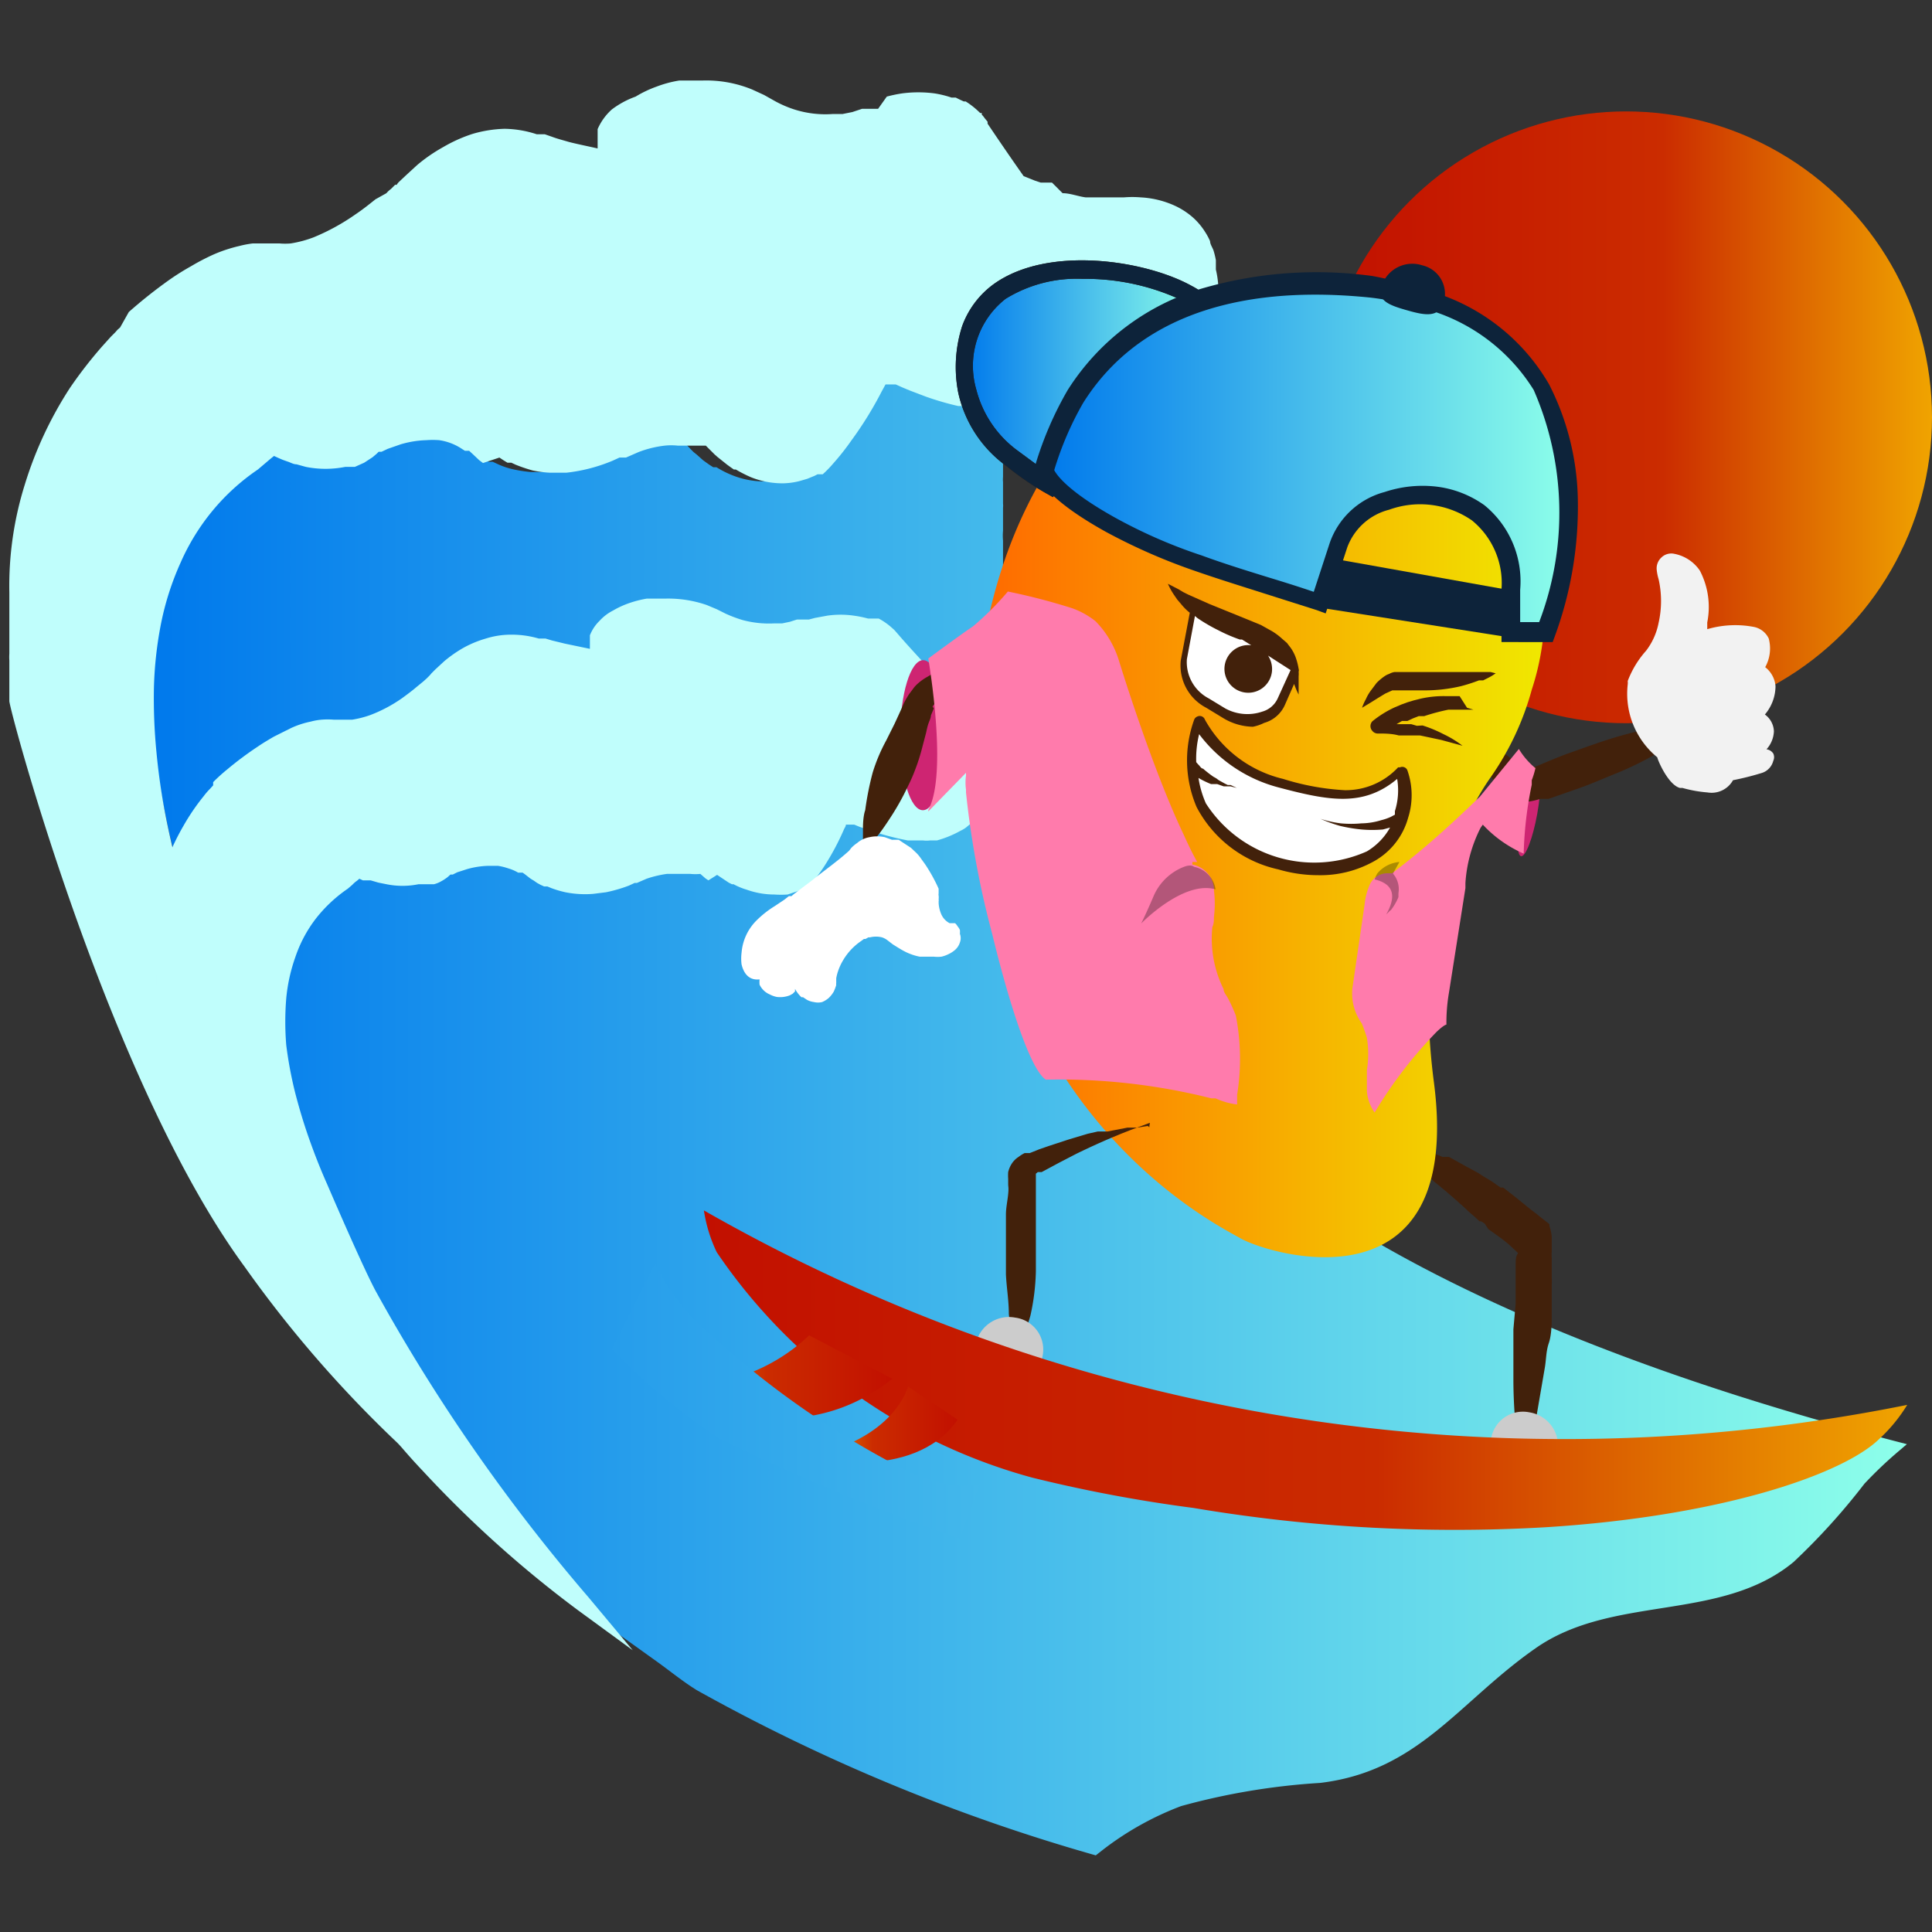
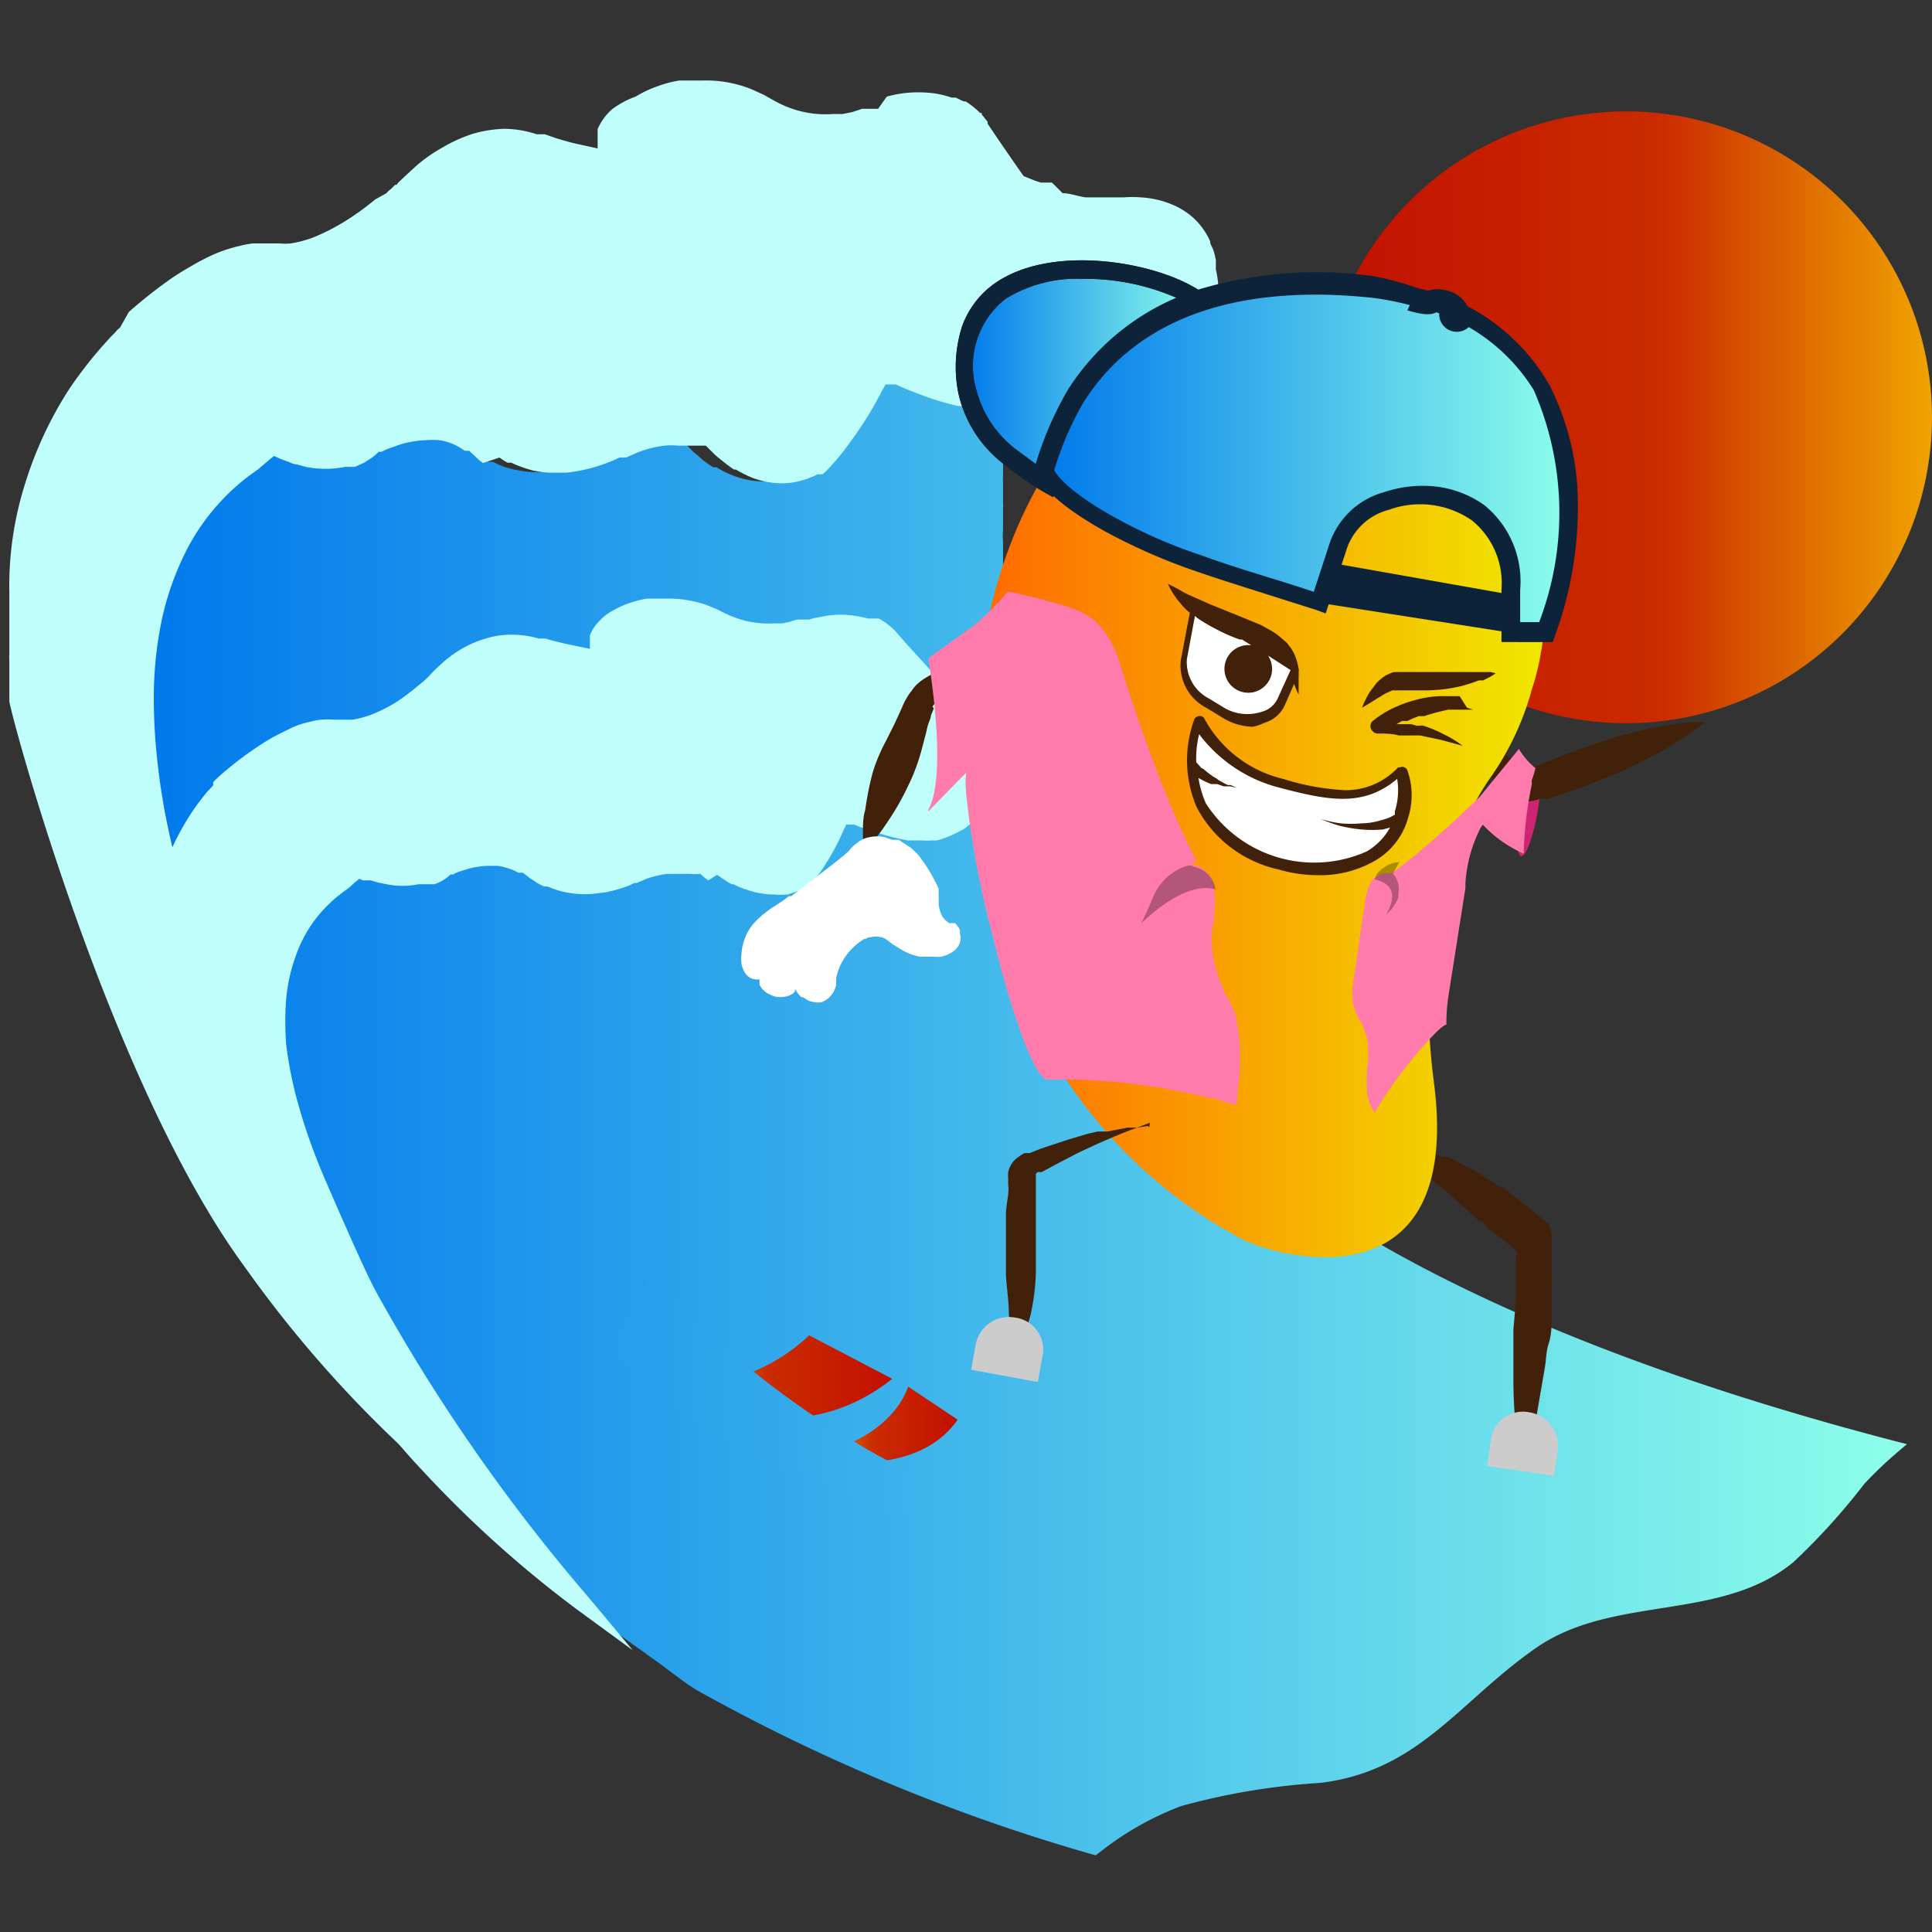
<svg xmlns="http://www.w3.org/2000/svg" xmlns:xlink="http://www.w3.org/1999/xlink" width="60" height="60" viewBox="0 0 60 60">
  <rect x="0" y="0" width="60" height="60" fill="#333333" stroke="none" />
  <defs>
    <style>.cls-1{fill:url(#linear-gradient);}.cls-2{fill:url(#linear-gradient-2);}.cls-3{fill:#c0fefc;}.cls-4{fill:#ce2572;}.cls-5{fill:#42210b;}.cls-6{fill:#f2f2f2;}.cls-7{fill:#ccc;}.cls-8{fill:url(#linear-gradient-3);}.cls-9{fill:url(#linear-gradient-4);}.cls-10{fill:#0d233a;}.cls-11{fill:url(#linear-gradient-5);}.cls-12{fill:#fff;}.cls-13{fill:#603813;}.cls-14{fill:#ff7bac;}.cls-15{opacity:0.3;}.cls-16{fill:url(#linear-gradient-6);}.cls-17{fill:url(#linear-gradient-7);}.cls-18{fill:url(#linear-gradient-8);}.cls-19{fill:url(#linear-gradient-9);}</style>
    <linearGradient id="linear-gradient" x1="41" y1="-1280.96" x2="60" y2="-1280.96" gradientTransform="matrix(1, 0, 0, -1, 0, -1268)" gradientUnits="userSpaceOnUse">
      <stop offset="0" stop-color="#c21000" />
      <stop offset="0.56" stop-color="#cb2c00" />
      <stop offset="1" stop-color="#f0a400" />
    </linearGradient>
    <linearGradient id="linear-gradient-2" x1="4.74" y1="-1302.72" x2="59.22" y2="-1302.72" gradientTransform="matrix(1, 0, 0, -1, 0, -1268)" gradientUnits="userSpaceOnUse">
      <stop offset="0" stop-color="#0079ec" />
      <stop offset="1" stop-color="#8dffea" />
    </linearGradient>
    <linearGradient id="linear-gradient-3" x1="30.27" y1="-1292.63" x2="47.93" y2="-1292.63" gradientTransform="matrix(1, 0, 0, -1, 0, -1268)" gradientUnits="userSpaceOnUse">
      <stop offset="0" stop-color="#ff6800" />
      <stop offset="1" stop-color="#f0e800" />
    </linearGradient>
    <linearGradient id="linear-gradient-4" x1="29.97" y1="-1279.72" x2="37.25" y2="-1279.72" xlink:href="#linear-gradient-2" />
    <linearGradient id="linear-gradient-5" x1="32.44" y1="-1282.25" x2="48.7" y2="-1282.25" xlink:href="#linear-gradient-2" />
    <linearGradient id="linear-gradient-6" x1="21.82" y1="-1310.54" x2="59.23" y2="-1310.54" xlink:href="#linear-gradient" />
    <linearGradient id="linear-gradient-7" x1="20.71" y1="-1310.74" x2="27.71" y2="-1310.74" gradientTransform="matrix(1, 0, 0, -1, 0, -1268)" gradientUnits="userSpaceOnUse">
      <stop offset="0" stop-color="#f0a400" />
      <stop offset="0.44" stop-color="#cb2c00" />
      <stop offset="1" stop-color="#c21000" />
    </linearGradient>
    <linearGradient id="linear-gradient-8" x1="25.03" y1="-1312.24" x2="29.74" y2="-1312.24" xlink:href="#linear-gradient-7" />
    <linearGradient id="linear-gradient-9" x1="19.04" y1="-1311.5" x2="30.43" y2="-1311.5" gradientTransform="matrix(1, 0, 0, -1, 0, -1268)" gradientUnits="userSpaceOnUse">
      <stop offset="0" stop-color="#269deb" />
      <stop offset="1" stop-color="#43b8eb" />
    </linearGradient>
  </defs>
  <g id="Hawaii_Spins" data-name="Hawaii Spins">
    <circle class="cls-1" cx="50.5" cy="12.96" r="9.5" />
    <path class="cls-2" d="M59.22,44.85l-.27.23a12.88,12.88,0,0,0-1.05,1,20.28,20.28,0,0,1-2.2,2.43c-2.26,1.87-5.6,1-8,2.67S44.07,55,41,55.37a21,21,0,0,0-4.32.72,9.43,9.43,0,0,0-2.42,1.35l-.23.18a57.68,57.68,0,0,1-12.39-5.13c-.42-.26-.8-.57-1.2-.86l-1.13-.81h0c-.25-.18-.52-.34-.76-.55-.56-.47-1.09-.94-1.6-1.4l-.13-.12-.12-.12-.13-.11-.49-.46-.24-.23-.12-.11-.23-.22-.07-.07c-.29-.28-.57-.55-.84-.83l-.15-.24-.26-.43-.93-1.49A65.71,65.71,0,0,1,6.8,31.5c-.3-.86-.94-3.29-1.17-4.17-.06-.2-.09-.32-.09-.32-.07-.26-.13-.52-.2-.79s-.16-.7-.22-1a17.92,17.92,0,0,1-.3-2c-.05-.5-.08-1-.08-1.49h0V21.1a11.88,11.88,0,0,1,.22-2,8.52,8.52,0,0,1,.57-1.86,6.57,6.57,0,0,1,2.37-2.9h0v0l.2-.17L8.33,14l.1-.08.13.06L8.7,14l.14.05.28.1.29.07a2.79,2.79,0,0,0,1.22,0l.08,0h.07l.15,0,.29-.13.27-.17.12-.11.06-.06h0l0,0,.09-.05.19-.08.39-.15a3.1,3.1,0,0,1,.8-.12,1.76,1.76,0,0,1,.4,0,2.36,2.36,0,0,1,.38.1,2.31,2.31,0,0,1,.35.18l.08.05,0,0,0,0,.08.07.07.07.2.18.11.09.12.09.12.09.12.07.06,0,.07,0,.13.06a2.37,2.37,0,0,0,.53.18,4.51,4.51,0,0,0,.53.08h.51l.5-.07a5,5,0,0,0,.93-.3l.23-.1.05,0,0,0,.09-.05.39-.17a3.39,3.39,0,0,1,.82-.2,1.79,1.79,0,0,1,.4,0h.15l.07,0,.27,0a2.42,2.42,0,0,0,.38,0l0,0,.17.18.09.09.1.08.19.17.11.08.1.07.11.07.05,0,.05,0a3,3,0,0,0,.47.24,2.64,2.64,0,0,0,1,.2,2.26,2.26,0,0,0,.51-.08l.24-.07.23-.09.09,0h.05l0,0h.05l0,0,0,0,0,0,0,0,0,0,0,0,.05,0,.33-.34c.2-.22.38-.46.56-.7A13.35,13.35,0,0,0,27.26,12l.11-.22h.32l.21.09.24.1.49.18a7,7,0,0,0,1,.29l.13,0,.14,0,.14,0h.17a1.47,1.47,0,0,0,.29-.05,2,2,0,0,0,.26-.06l.1,0,.29-.1v1.39s0,.07,0,.11V14c0,.1,0,.2,0,.31s0,.26,0,.39v.11a.86.86,0,0,0,0,.16c0,.13,0,.27,0,.4v.27a.62.62,0,0,1,0,.13c0,.07,0,.14,0,.21v.17c0,.05,0,.11,0,.16l0,.17a1.71,1.71,0,0,0,0,.31l0,.2v.16h0l0,.15v0l0,.16c0,.05,0,.1,0,.14v.06l0,.14a1,1,0,0,1,0,.17l0,.17a.78.78,0,0,0,0,.16c0,.12,0,.23.05.35s0,.12,0,.17l0,.17,0,.18c0,.12,0,.23.05.34l0,.16,0,.19,0,.12c0,.14,0,.28.07.42l0,.16,0,.15v0L32,21l0,.13,0,.14v0l0,.14c0,.08,0,.16,0,.24v0l0,.15a.83.83,0,0,0,0,.15l0,.16.15.68,0,.13.09.37c.05.19.09.37.14.56s.11.41.17.61a40.21,40.21,0,0,0,4,9.12C37.46,34.72,42,40.43,59.22,44.85Z" />
    <path class="cls-3" d="M37.84,9l0,.15,0,.15s0,0,0,0v0l0,.07,0,.08,0,.07a1.58,1.58,0,0,1-.38.48,2.16,2.16,0,0,1-.51.29,2.12,2.12,0,0,1-.55.14,3.39,3.39,0,0,1-.55,0l-.28,0-.28,0H35l-.11,0-.23,0h-.46a2.9,2.9,0,0,0-.41.06.84.84,0,0,0-.31.12l0,0,0,0,0,0h0v0l0,0a.75.75,0,0,1-.07.12,4.13,4.13,0,0,1-.31.42c-.12.13-.24.26-.37.38a4.12,4.12,0,0,1-.4.33l-.11.08-.1.07-.23.13a4.06,4.06,0,0,1-1,.4l-.26.07-.29,0h-.17l-.14,0-.13,0-.14,0a8.94,8.94,0,0,1-1-.29l-.5-.19-.24-.1-.2-.09h-.32l-.12.22a11.3,11.3,0,0,1-.94,1.52,7.59,7.59,0,0,1-.56.71,3.51,3.51,0,0,1-.33.34l-.05,0,0,0,0,0,0,0,0,0,0,0,0,0,0,0h-.11l-.1.05-.22.09-.24.07a2.24,2.24,0,0,1-.51.07,2.63,2.63,0,0,1-1-.19,4.16,4.16,0,0,1-.47-.24l0,0-.06,0-.1-.07-.11-.08-.1-.08-.2-.16-.09-.08-.09-.09-.18-.18,0,0-.39,0-.26,0-.08,0h-.14a1.88,1.88,0,0,0-.41,0,3.31,3.31,0,0,0-.81.2l-.39.17-.09,0-.05,0-.06,0-.22.1a5.16,5.16,0,0,1-1.43.37h-.52a3.35,3.35,0,0,1-.53-.07,4.72,4.72,0,0,1-.53-.18l-.13-.06-.06,0-.06,0-.13-.08-.12-.08L15,14.38l-.12-.09-.19-.18L14.57,14,14.49,14l0,0-.05,0-.08-.05a1.72,1.72,0,0,0-.72-.28,2.69,2.69,0,0,0-.4,0,3.11,3.11,0,0,0-.8.13l-.4.14-.19.09-.09,0,0,0h0l-.06.06-.13.11-.26.17-.29.13-.15,0-.08,0-.07,0a3.13,3.13,0,0,1-1.22,0l-.29-.08c-.1,0-.19-.06-.29-.09l-.14-.05-.14-.06-.13-.06-.1.08-.2.17-.2.17h0a6.74,6.74,0,0,0-1.4,1.27,6.86,6.86,0,0,0-1,1.62A8.78,8.78,0,0,0,5,19.37a11.88,11.88,0,0,0-.22,2,17.14,17.14,0,0,0,.08,2,20.43,20.43,0,0,0,.29,2c.12.61.27,1.23.43,1.84.25.91.89,3.42,1.26,4.49a66.26,66.26,0,0,0,6.46,12.94l1.39,2.24-1.93-1.68a37,37,0,0,1-5.17-5.87C3.43,33.66.37,22.34.29,21.78l0-.43,0-.21,0-.21,0-.42a1.49,1.49,0,0,1,0-.21l0-.21,0-.42c0-.14,0-.28,0-.42l0-.42v-.21c0-.08,0-.15,0-.22a10.53,10.53,0,0,1,.48-3.35,11.92,11.92,0,0,1,1.4-3,13.58,13.58,0,0,1,1-1.29l.27-.3.14-.14.07-.08.08-.07L4,9.69a14.93,14.93,0,0,1,1.26-1,7.57,7.57,0,0,1,.67-.42,6.85,6.85,0,0,1,.71-.37,4.56,4.56,0,0,1,.79-.26,3.1,3.1,0,0,1,.42-.08h.46l.11,0h.26a2,2,0,0,0,.35,0,3.55,3.55,0,0,0,.71-.19,6.69,6.69,0,0,0,1.31-.72c.21-.14.41-.3.61-.46L12,6a.86.86,0,0,1,.14-.13l.13-.13,0,0,.05,0a.39.39,0,0,1,.08-.1l.18-.17.37-.34a5.07,5.07,0,0,1,.81-.56,4.62,4.62,0,0,1,.91-.41,3.87,3.87,0,0,1,1-.16,3.32,3.32,0,0,1,1,.17l.12,0,.13,0,.23.08c.16.06.32.1.49.15s.61.14.92.21l0-.24V4.27h0v0l0,0V4.1l0-.09a1.76,1.76,0,0,1,.44-.61A2.77,2.77,0,0,1,19.74,3a3.51,3.51,0,0,1,.65-.31,3.55,3.55,0,0,1,.71-.19l.09,0h.09l.09,0h.47a3.76,3.76,0,0,1,1.52.28l.37.17.32.18a3.42,3.42,0,0,0,.59.26,3.18,3.18,0,0,0,1.23.15l.3,0,.3-.06.3-.1.14,0,.06,0,0,0h.06l.06,0,.06,0,.12,0L27.54,3a4.1,4.1,0,0,1,.48-.1,3.87,3.87,0,0,1,1,0,3.16,3.16,0,0,1,.53.13l.06,0h.07l.12.06.13.06,0,0,0,0,.06,0a2.54,2.54,0,0,1,.45.36l.05,0,0,.05a.87.87,0,0,1,.09.11l.09.11,0,.06,0,0c.37.55.74,1.09,1.12,1.63h0l.35.14.18.06.09,0,.09,0,.17,0L33,6c.24,0,.48.1.72.13l.36,0h.44l.13,0,.25,0a3.13,3.13,0,0,1,.53,0,2.91,2.91,0,0,1,1.08.27,2.34,2.34,0,0,1,.51.33,2.09,2.09,0,0,1,.41.48,1.91,1.91,0,0,1,.15.28c0,.1.08.2.11.3a2.46,2.46,0,0,1,.07.29c0,.1,0,.2,0,.29A3,3,0,0,1,37.84,9Z" />
    <path class="cls-3" d="M34.44,23.37v.22a0,0,0,0,1,0,0v0l0,.05a.43.43,0,0,1,0,.05l0,.06a.83.83,0,0,1-.26.35,1.11,1.11,0,0,1-.38.22,2.23,2.23,0,0,1-.43.1,3.4,3.4,0,0,1-.45,0h-.22l-.23,0h-.19l-.19,0h-.36l-.33,0a.85.85,0,0,0-.24.09l0,0h0l0,0h0l0,0,0,.08a3.62,3.62,0,0,1-.22.32c-.08.09-.16.19-.25.28l-.29.24-.08,0L30,25.7a1,1,0,0,1-.17.1,3.3,3.3,0,0,1-.73.3l-.21,0a.85.85,0,0,1-.23,0h-.36l-.11,0a8.29,8.29,0,0,1-.86-.21l-.42-.14-.21-.07-.17-.07h-.26c0,.06-.05.11-.07.17a8,8,0,0,1-.6,1.12,4.82,4.82,0,0,1-.38.51,2.73,2.73,0,0,1-.23.25l0,0,0,0h0l0,0,0,0h0l0,0h-.1l-.07,0-.18.06-.18.06a2.87,2.87,0,0,1-.41,0,2.55,2.55,0,0,1-.86-.15,2.09,2.09,0,0,1-.41-.17l-.05,0,0,0-.1-.05-.09-.06-.09-.06-.18-.12L22,27.34l-.09-.06-.16-.14,0,0a1.62,1.62,0,0,1-.31,0l-.22,0h-.51a3.4,3.4,0,0,0-.63.15l-.3.13-.07,0,0,0,0,0-.17.08a4.56,4.56,0,0,1-.72.21l-.4.05a3.13,3.13,0,0,1-.86-.05,3.19,3.19,0,0,1-.44-.13l-.12-.05-.05,0-.05,0-.11-.05-.11-.06-.1-.07-.1-.06-.18-.14-.07-.05-.07,0,0,0,0,0-.07,0a1.3,1.3,0,0,0-.3-.13,1.87,1.87,0,0,0-.32-.08l-.33,0a2.67,2.67,0,0,0-.63.1l-.31.1-.14.07-.07,0,0,0h0l0,0-.09.08a1.37,1.37,0,0,1-.2.13.85.85,0,0,1-.22.09l-.12,0H13a2.49,2.49,0,0,1-1,0l-.25-.05-.24-.07-.12,0-.12,0-.11-.05-.07.06a.93.93,0,0,0-.15.13l-.14.12h0a4.42,4.42,0,0,0-1,.94,4.12,4.12,0,0,0-.63,1.19A5.29,5.29,0,0,0,8.89,31a8.88,8.88,0,0,0,0,1.46,12.61,12.61,0,0,0,.28,1.49c.13.5.28,1,.46,1.5s.34.9.54,1.35c0,0,1.08,2.52,1.5,3.3a56.3,56.3,0,0,0,6.61,9.51l1.37,1.64L17.94,50a35.18,35.18,0,0,1-4.81-4.32c-4-4.2-7.64-12.51-7.76-12.93l-.09-.31,0-.15,0-.15-.08-.31a1.24,1.24,0,0,0,0-.16l0-.15L5,31.22a2.82,2.82,0,0,1-.07-.31l-.07-.3v-.08l0-.08,0-.16a6.78,6.78,0,0,1,0-2.46,7.33,7.33,0,0,1,.83-2.17,6.76,6.76,0,0,1,.64-.94,2,2,0,0,1,.19-.22l.1-.11,0-.05,0-.05a5.22,5.22,0,0,1,.43-.39A10.55,10.55,0,0,1,8,23.19c.16-.11.33-.21.5-.31l.54-.27a2.72,2.72,0,0,1,.61-.2,1.86,1.86,0,0,1,.34-.06,2.28,2.28,0,0,1,.37,0h.3l.28,0a3.16,3.16,0,0,0,.55-.14,4.48,4.48,0,0,0,1-.53c.15-.11.3-.22.44-.34l.22-.18.1-.09.09-.09,0,0,0,0,.06-.07.13-.13.26-.24a4,4,0,0,1,.6-.42,3.33,3.33,0,0,1,.7-.29,2.61,2.61,0,0,1,.79-.12,3,3,0,0,1,.85.12l.11,0,.1,0,.2.06.41.1.77.16V19.9h0v-.1h0l0-.07a1.27,1.27,0,0,1,.3-.45,1.46,1.46,0,0,1,.42-.32,2.84,2.84,0,0,1,.5-.23,3.41,3.41,0,0,1,.55-.14h.59a3.67,3.67,0,0,1,1.27.2l.31.13.28.14a4.29,4.29,0,0,0,.5.19,3.14,3.14,0,0,0,1,.11l.25,0,.24-.05.22-.07.11,0,.05,0h.07l.05,0,0,0,.09,0,.19-.05.38-.07a2.89,2.89,0,0,1,.83,0,3.43,3.43,0,0,1,.44.09l0,0h.05l.11,0,.11,0h0l.06,0a2.09,2.09,0,0,1,.39.27l0,0,0,0,.09.08.08.09s0,0,0,0l0,0c.35.41.72.8,1.08,1.2h0l.3.11.15,0,.08,0,.07,0,.15,0,.15,0q.3.06.6.09l.29,0h.46l.21,0h.42a2.78,2.78,0,0,1,.9.19,2.46,2.46,0,0,1,.45.25,1.88,1.88,0,0,1,.39.35,1.94,1.94,0,0,1,.27.43l.09.21.06.22A2.14,2.14,0,0,1,34.44,23.37Z" />
    <ellipse class="cls-4" cx="47.48" cy="25.24" rx="1.38" ry="0.26" transform="translate(14.22 67.48) rotate(-79.78)" />
-     <ellipse class="cls-4" cx="28.67" cy="22.84" rx="2.33" ry="0.71" transform="translate(5.76 51.45) rotate(-89.87)" />
    <path class="cls-5" d="M45.53,22.68a4.89,4.89,0,0,1,.51.26c.16.09.31.19.47.3s.3.22.44.34l.11.09.1.1.1.09.09.07,0,0a0,0,0,0,0,0,0l0,0,0,0,.07,0,.11-.05.12-.06.13-.05c.33-.14.66-.28,1-.4s.67-.24,1-.35.68-.21,1-.29.71-.16,1.07-.22l.54-.08a5.27,5.27,0,0,1,.56,0,5.3,5.3,0,0,1-.45.34l-.46.3c-.31.19-.63.36-.95.53s-.65.32-1,.46-.66.28-1,.4-.68.24-1,.35l-.13,0-.13,0a2,2,0,0,1-.33.08,1.06,1.06,0,0,1-.25,0,.8.8,0,0,1-.51-.21.71.71,0,0,1-.15-.15,1.47,1.47,0,0,1-.1-.13l-.07-.11-.14-.22-.29-.45-.29-.46Z" />
-     <path class="cls-6" d="M55.09,22.71a.67.67,0,0,0-.28-.52,1.37,1.37,0,0,0,.33-.88.83.83,0,0,0-.32-.59,1.2,1.2,0,0,0,.11-.89.65.65,0,0,0-.46-.36,3.09,3.09,0,0,0-1.45.07l0-.21a2.44,2.44,0,0,0-.23-1.61A1.24,1.24,0,0,0,52,17.2a.44.44,0,0,0-.4.11.46.46,0,0,0-.15.38,1.59,1.59,0,0,0,.06.3,3.08,3.08,0,0,1,0,1.35,2.07,2.07,0,0,1-.39.87,3,3,0,0,0-.57.94.49.49,0,0,1,0,.11,2.55,2.55,0,0,0,.92,2.26c0,.06.33.85.7.95l.08,0a4,4,0,0,0,.78.14.76.76,0,0,0,.79-.38,8.65,8.65,0,0,0,.91-.23.53.53,0,0,0,.34-.37.27.27,0,0,0,0-.23.3.3,0,0,0-.21-.13A.88.88,0,0,0,55.09,22.71Z" />
    <path class="cls-5" d="M43.43,35.53c.27.07.53.16.79.25l.2.07.09,0,.1,0,.19.08.1,0,.1,0,.18.1.18.1.18.1.19.1.18.1.17.11c.12.07.24.14.35.22l.17.12.08,0,.08.06.32.25c.21.17.41.34.64.51l.16.13.18.14,0,0,0,0a.17.17,0,0,1,.06.06s0,0,0,0l0,0v0l0,0v0l0,0v0h0v0l0,.05a1.3,1.3,0,0,1,.07.33c0,.1,0,.18,0,.25l0,.21a1.48,1.48,0,0,0,0,.21v.2c0,.14,0,.28,0,.41a1.48,1.48,0,0,1,0,.21v.2l0,.41c0,.13,0,.27,0,.4s0,.54-.09.8-.08.53-.13.8l-.27,1.57-.14.79-.07.4,0,.11s0,.06,0,.1a1.77,1.77,0,0,1,0,.2h0s0,.05-.07,0h0s0,0,0,0a1.59,1.59,0,0,0-.07-.2l-.06-.2c0-.13-.06-.27-.1-.41s-.1-.54-.14-.81A15.24,15.24,0,0,1,47,42.9c0-.27,0-.54,0-.81s0-.54,0-.81l.07-.79,0-.4c0-.13,0-.26,0-.39s0-.26,0-.39,0-.28.05-.35,0-.05,0-.07h0s0,0,0,0l0,0h0l0,0v0h0v0l-.13-.12-.14-.13c-.2-.17-.42-.32-.63-.47L46.11,38,46,37.93l-.05,0,0,0-.14-.13-.15-.13-.08-.07-.07-.07-.29-.26-.3-.26-.3-.25a.93.93,0,0,1-.15-.13l-.16-.13-.15-.13-.07-.07L44,36.17l-.63-.53h0a.06.06,0,0,1,0-.08S43.41,35.52,43.43,35.53Z" />
    <path class="cls-7" d="M48.26,45.83l-2.08-.3h0l.12-.79a1,1,0,0,1,1.19-.88h0a1.06,1.06,0,0,1,.89,1.19l-.12.78Z" />
    <path class="cls-8" d="M46.3,24.13a8.73,8.73,0,0,0,1.27-2.71,8,8,0,0,0-2.41-8.59C40.05,8.41,35.93,11,35.93,11s-6.17,3.47-5.62,13.52,7.3,13.42,8.22,13.94,6.94,2.32,6-4.86C43.85,28.39,45.47,25.31,46.3,24.13Z" />
    <path class="cls-9" d="M37.25,9.36l0,0a7.15,7.15,0,0,0-3.83,3,9.61,9.61,0,0,0-1,2.24.82.82,0,0,0,.24.41l0,.06a8.78,8.78,0,0,1-1.2-.82A3.67,3.67,0,0,1,30,12.15c-.75-4.57,4.76-4.18,6.85-3C37,9.2,37.13,9.28,37.25,9.36Z" />
    <path class="cls-5" d="M32.7,15.44l-.21-.12a8.78,8.78,0,0,1-1.24-.85,3.82,3.82,0,0,1-1.49-2.27,4.15,4.15,0,0,1,.12-2.07,2.78,2.78,0,0,1,1-1.32c1.7-1.2,4.71-.72,6.13.07a2.59,2.59,0,0,1,.39.25l.24.18-.27.33-.08,0a6.79,6.79,0,0,0-3.67,2.84,9.92,9.92,0,0,0-.9,2.09.89.89,0,0,0,.16.22l.16.19Zm.92-6.78a4.2,4.2,0,0,0-2.39.62,2.64,2.64,0,0,0-.91,2.82A3.39,3.39,0,0,0,31.61,14l.57.42a10.12,10.12,0,0,1,1-2.24h0a7.3,7.3,0,0,1,3.47-2.88A7.06,7.06,0,0,0,33.62,8.66Z" />
    <path class="cls-10" d="M32.7,15.44l-.21-.12a8.78,8.78,0,0,1-1.24-.85,3.82,3.82,0,0,1-1.49-2.27,4.15,4.15,0,0,1,.12-2.07,2.78,2.78,0,0,1,1-1.32c1.7-1.2,4.71-.72,6.13.07a2.59,2.59,0,0,1,.39.25l.24.18-.27.33-.08,0a6.79,6.79,0,0,0-3.67,2.84,9.92,9.92,0,0,0-.9,2.09.89.89,0,0,0,.16.22l.16.19Zm.92-6.78a4.2,4.2,0,0,0-2.39.62,2.64,2.64,0,0,0-.91,2.82A3.39,3.39,0,0,0,31.61,14l.57.42a10.12,10.12,0,0,1,1-2.24h0a7.3,7.3,0,0,1,3.47-2.88A7.06,7.06,0,0,0,33.62,8.66Z" />
    <path class="cls-11" d="M48,19.65H46.92V18.32a2.81,2.81,0,0,0-1-2.4c-1.44-1.07-3.9-.49-4.32,1L41,18.74c-1.25-.42-2.52-.78-3.76-1.22a17.11,17.11,0,0,1-2.74-1.2c-2-1.12-2-1.72-2-1.72a9.43,9.43,0,0,1,1-2.24c2-3.15,5.75-3.81,9.18-3.41a9.19,9.19,0,0,1,1.37.26A6.14,6.14,0,0,1,47.88,12,9.87,9.87,0,0,1,48,19.65Z" />
    <path class="cls-10" d="M46.63,19.94V18.31a2.51,2.51,0,0,0-.92-2.15,2.83,2.83,0,0,0-2.57-.33A1.88,1.88,0,0,0,41.84,17v0l-.67,2.05-.27-.1-1.67-.53c-.69-.22-1.4-.44-2.09-.68a18.27,18.27,0,0,1-2.79-1.22c-2-1.11-2.18-1.78-2.19-2v-.1a10.73,10.73,0,0,1,1-2.31h0a7.45,7.45,0,0,1,4.2-3.16,12.77,12.77,0,0,1,5.25-.38A8.47,8.47,0,0,1,44,8.94a6.29,6.29,0,0,1,4.11,3A8.18,8.18,0,0,1,49,15.45a11.67,11.67,0,0,1-.71,4.3l-.07.19Zm.58-1.62v1h.59a9.52,9.52,0,0,0-.17-7.21A5.77,5.77,0,0,0,43.87,9.5a8.45,8.45,0,0,0-1.33-.26C40.16,9,35.85,9,33.64,12.51a9.92,9.92,0,0,0-.9,2.09c.07.14.41.65,1.88,1.47a15.78,15.78,0,0,0,2.7,1.18c.68.25,1.39.47,2.07.68.46.14.94.29,1.41.45l.49-1.5A2.48,2.48,0,0,1,43,15.28a3.72,3.72,0,0,1,1.59-.17,3.22,3.22,0,0,1,1.51.58A3.05,3.05,0,0,1,47.21,18.32Z" />
    <polygon class="cls-10" points="46.91 19.65 40.96 18.72 41.39 17.49 46.99 18.48 46.91 19.65" />
-     <path class="cls-10" d="M46.92,19.8h0l-6-.94a.12.12,0,0,1-.1-.06.15.15,0,0,1,0-.13l.43-1.22a.14.14,0,0,1,.16-.1l5.6,1a.13.13,0,0,1,.12.15l-.07,1.17a.15.15,0,0,1-.15.14Zm-5.77-1.19,5.63.88.06-.89-5.36-.94Z" />
-     <path class="cls-10" d="M44.84,9.39c-.16.49-.6.4-1.13.25s-1-.3-.79-.79a1,1,0,0,1,1.25-.61.91.91,0,0,1,.68,1.1A.43.43,0,0,1,44.84,9.39Z" />
+     <path class="cls-10" d="M44.84,9.39c-.16.49-.6.4-1.13.25a1,1,0,0,1,1.25-.61.91.91,0,0,1,.68,1.1A.43.43,0,0,1,44.84,9.39Z" />
    <path class="cls-12" d="M37.47,21.82l.51.31a1.24,1.24,0,0,0,1.81-.28l.45-1-3.19-2.08-.32,1.7A1.41,1.41,0,0,0,37.47,21.82Z" />
    <path class="cls-12" d="M37.26,22.45c0,.08-1.29,3.27,2.48,4.36,1.76.51,3.45-.12,3.81-1.48a2.12,2.12,0,0,0,0-1.34c-1.06,1-2.09.86-3.74.41A3.89,3.89,0,0,1,37.26,22.45Z" />
    <path class="cls-5" d="M43.71,23.93a.17.17,0,0,0-.23-.1l-.06,0a2.22,2.22,0,0,1-1.66.71,7.75,7.75,0,0,1-1.91-.35,3.78,3.78,0,0,1-2.43-1.84.17.17,0,0,0-.23-.1.18.18,0,0,0-.1.09,3.7,3.7,0,0,0,.07,2.72A3.78,3.78,0,0,0,39.7,27a4.39,4.39,0,0,0,1.25.18,3.4,3.4,0,0,0,1.68-.41,2.22,2.22,0,0,0,1.1-1.37A2.32,2.32,0,0,0,43.71,23.93Zm-1.26,2.51a4,4,0,0,1-5-1.49,3.11,3.11,0,0,1-.23-.79l0,0a2.81,2.81,0,0,0,.39.19l.09,0,.1,0,.2.07.1,0,.11,0,.2.05-.19-.09-.09,0-.1-.05-.18-.1-.08-.06-.09-.05a3.92,3.92,0,0,1-.32-.25c-.06,0-.1-.09-.15-.13l-.06-.07a3.18,3.18,0,0,1,.09-.87,4.51,4.51,0,0,0,2.45,1.65c1.58.42,2.65.62,3.7-.26a2.14,2.14,0,0,1-.07,1l0,.11,0,0-.13.07a1.66,1.66,0,0,1-.29.1,2.17,2.17,0,0,1-.62.1,3.43,3.43,0,0,1-.64,0,3.38,3.38,0,0,1-.63-.14,4.44,4.44,0,0,0,.61.22,5,5,0,0,0,.66.11,3.76,3.76,0,0,0,.67,0l.22-.06A2,2,0,0,1,42.45,26.44Z" />
    <path class="cls-5" d="M39.26,22.45a1,1,0,0,0,.64-.55l.29-.66a2.52,2.52,0,0,0,.14.33l0-.36V21a.71.71,0,0,0,0-.14.14.14,0,0,0,0-.09,2,2,0,0,0-.09-.35,1.23,1.23,0,0,0-.21-.37s0,0,0,0l0,0-.06-.08-.15-.13a1.91,1.91,0,0,0-.32-.24l-.34-.19-.17-.07-.17-.07-1.28-.52-.63-.28-.16-.08-.15-.09-.33-.17a2.11,2.11,0,0,0,.18.33l.11.16.06.07.06.07a1.72,1.72,0,0,0,.27.27l-.28,1.48a1.48,1.48,0,0,0,.79,1.47l.51.31a1.84,1.84,0,0,0,.94.28A1.4,1.4,0,0,0,39.26,22.45ZM38.05,22l-.51-.31a1.27,1.27,0,0,1-.68-1.22l.25-1.34.07.06a5.26,5.26,0,0,0,.65.38,5,5,0,0,0,.67.29l.07,0,.29.18h0a.74.74,0,1,0,.64.83.76.76,0,0,0-.12-.51l.7.45,0,0v0l-.4.88a.75.75,0,0,1-.48.41A1.43,1.43,0,0,1,38.05,22Z" />
    <path class="cls-5" d="M46.29,20.87h-.15l-.28,0H43.48l-.17,0a.49.49,0,0,0-.17.06A.51.51,0,0,0,43,21a1.64,1.64,0,0,0-.25.21l-.18.24a1.35,1.35,0,0,0-.15.26,1.59,1.59,0,0,0-.12.27l.25-.15.24-.15.23-.14.22-.1.2,0h.22l.27,0h.29a4.89,4.89,0,0,0,1.15-.13,5.22,5.22,0,0,0,.56-.18l.13,0,.14-.07a1.65,1.65,0,0,0,.25-.15Z" />
    <path class="cls-5" d="M45.33,21.62l-.2,0h-.2a3.22,3.22,0,0,0-.82.08l-.2.05-.2.06-.19.07-.19.08a3.24,3.24,0,0,0-.71.44h0a.22.22,0,0,0,0,.3.22.22,0,0,0,.15.08c.23,0,.45,0,.67.06l.16,0,.17,0,.16,0,.17,0,.66.14.66.18a3.21,3.21,0,0,0-.59-.36,4.06,4.06,0,0,0-.65-.27L44,22.54l-.17-.05-.17,0-.17,0-.12,0,.17-.1.08,0,.09,0,.17-.08.18-.07.08,0,.09,0a6.37,6.37,0,0,1,.75-.2l.19,0,.19,0h.4l-.2-.06Z" />
    <path class="cls-5" d="M32.78,19a.73.73,0,0,0-.23-.16,1,1,0,0,0-.25-.07,1,1,0,0,0-.24,0l-.12,0-.12.05.22.09.19.09a1,1,0,0,1,.32.21.41.41,0,0,1,.1.13.87.87,0,0,1,.07.17,414626737441.48,414626737441.48,0,0,0,0,.1v.1a.13.13,0,0,1,0,.06v.05s0,.08,0,.13l.08-.1.06-.11a.56.56,0,0,0,0-.12s0,0,0-.06a.17.17,0,0,0,0-.07.63.63,0,0,0,0-.27A.55.55,0,0,0,32.78,19Z" />
    <path class="cls-13" d="M34.86,28.41s0-.07,0-.11a.6.6,0,0,0,0-.12v-.13l-.06-.31,0-.16,0-.18a1.06,1.06,0,0,1,0-.19c0-.06,0-.12,0-.19l0-.2a1.55,1.55,0,0,0,0-.21c0-.27-.07-.54-.1-.79,0-.06,0-.12,0-.17s0-.06,0-.09v-.08c0-.06,0-.11,0-.16s0-.1,0-.15,0-.18,0-.26a.3.3,0,0,0,0-.1s0-.07,0-.09-.07-.18-.11-.19-.11,0-.16.15l-.05.09,0,.1a2.76,2.76,0,0,0-.08.27l0,.16a.88.88,0,0,0,0,.17v.09a.28.28,0,0,0,0,.09,1.34,1.34,0,0,0,0,.2,4.25,4.25,0,0,0,.06.87,1.57,1.57,0,0,0,0,.23,1.74,1.74,0,0,0,0,.22,1.6,1.6,0,0,0,0,.21,1.46,1.46,0,0,0,.07.19l.06.19s0,.11.08.17a1.59,1.59,0,0,0,.15.29l0,.07,0,.06.07.1.07.09.07.07c.08.09.14.12.19.1s.06-.09,0-.21Z" />
    <path class="cls-13" d="M35.46,30.54a.52.52,0,0,0,0-.11s0-.08,0-.12L35.33,30l-.08-.28,0-.13,0-.1c0-.14-.08-.22-.12-.22s-.08.09-.09.24v.12a.71.71,0,0,0,0,.14,1.78,1.78,0,0,0,.16.6l.06.13.06.1c.09.12.16.18.2.16S35.5,30.68,35.46,30.54Z" />
    <path class="cls-5" d="M35.71,34.87l-.59.22-.28.11-.29.12c-.38.16-.75.33-1.12.51l-.54.28-.54.29-.06,0-.06,0-.06.05s0,0,0,0,0,0,0,0v.26c0,.1,0,.2,0,.3s0,.4,0,.61l0,.61c0,.11,0,.21,0,.31s0,.21,0,.31,0,.42,0,.63A6.94,6.94,0,0,1,32,40.86a4.44,4.44,0,0,1-.22.61c0,.1-.09.2-.14.3a2.61,2.61,0,0,1-.17.28.06.06,0,0,1-.08,0h0s0,0,0,0h0c0-.11,0-.22,0-.32a.88.88,0,0,1,0-.16s0-.11,0-.16l-.06-.61c0-.41-.07-.81-.09-1.22,0-.2,0-.41,0-.61s0-.21,0-.31l0-.31,0-.32,0-.31c0-.21.05-.43.07-.64s0-.21,0-.31l0-.16a1.55,1.55,0,0,1,0-.21.85.85,0,0,1,.11-.26.7.7,0,0,1,.21-.21,1.22,1.22,0,0,1,.19-.12l.09,0,.07,0,.3-.12.29-.1.61-.2.6-.18.31-.07.15,0,.15,0,.31-.06.31-.06.15,0,.16,0,.31-.05a.06.06,0,0,1,.06.05.05.05,0,0,1,0,0Z" />
    <path class="cls-7" d="M32.23,42.92l-2.07-.38h0l.14-.78a1.05,1.05,0,0,1,1.23-.84h0a1,1,0,0,1,.84,1.23Z" />
    <path class="cls-5" d="M32.26,19.54l-.47.35-.47.34-1,.67-.47.33-.48.33-.21.15-.14.15-.06.08A.59.59,0,0,0,29,22l-.09.22c0,.08-.05.17-.08.26s-.05.19-.07.28l-.15.57c-.05.18-.11.37-.18.55a5,5,0,0,1-.23.53,7.88,7.88,0,0,1-.56,1c-.11.17-.22.33-.34.49l-.19.24a1.51,1.51,0,0,1-.21.23.06.06,0,0,1-.1,0,1.61,1.61,0,0,1,0-.31c0-.1,0-.2,0-.3s0-.4.07-.6A9.31,9.31,0,0,1,27.1,24,5.33,5.33,0,0,1,27.52,23l.26-.52.12-.26L28,22l.06-.14a2.91,2.91,0,0,1,.17-.3l.12-.16a.93.93,0,0,1,.13-.15,1.66,1.66,0,0,1,.3-.22L29,20.9l.53-.25.52-.25,1.06-.48.53-.24.53-.24a.06.06,0,0,1,.08,0,.07.07,0,0,1,0,.07Z" />
    <path class="cls-12" d="M29.81,29a.56.56,0,0,0,0-.12.41.41,0,0,0-.07-.11.39.39,0,0,0-.08-.1l-.05,0-.06,0-.06,0h0a.57.57,0,0,1-.25-.26,1,1,0,0,1-.09-.37.43.43,0,0,0,0-.05.13.13,0,0,0,0-.06.5.5,0,0,0,0-.12.14.14,0,0,1,0-.06l0-.05,0-.1a5.08,5.08,0,0,0-.42-.76l-.13-.18a1.15,1.15,0,0,0-.14-.17l-.17-.16L28,26.14l-.09-.06-.05,0-.06,0-.05,0-.05,0-.22-.08a1.11,1.11,0,0,0-.48,0,.79.79,0,0,0-.38.18,1.19,1.19,0,0,0-.18.15l-.07.09,0,0v0h0c-.35.32-.78.62-1.15.92l-.57.43-.07.06-.08,0-.14.11-.15.1-.15.1a3.14,3.14,0,0,0-.57.45,1.59,1.59,0,0,0-.46,1,1.45,1.45,0,0,0,0,.36c.14.58.56.45.56.47a.75.75,0,0,0,0,.16.59.59,0,0,0,.13.18.57.57,0,0,0,.18.12.83.83,0,0,0,.22.08.82.82,0,0,0,.41-.05l.09-.05.07-.07,0,0v-.08a1,1,0,0,0,.2.26l.05,0,0,0,.12.08a.63.63,0,0,0,.22.07.53.53,0,0,0,.25,0,.74.74,0,0,0,.21-.13.9.9,0,0,0,.15-.19,1.31,1.31,0,0,0,.08-.21.13.13,0,0,1,0-.06v-.05s0-.07,0-.1a1.46,1.46,0,0,1,.05-.2,1.76,1.76,0,0,1,.17-.37,1.86,1.86,0,0,1,.56-.59l.08-.06,0,0,.05,0,.09-.05.05,0,0,0a.77.77,0,0,1,.37,0,.56.56,0,0,1,.17.09l.17.13c.13.08.25.16.39.23a1.76,1.76,0,0,0,.44.15H29a1,1,0,0,0,.24,0,1,1,0,0,0,.22-.08.86.86,0,0,0,.2-.13.51.51,0,0,0,.15-.23A.38.38,0,0,0,29.81,29Z" />
    <path class="cls-14" d="M38.42,34c0,.18,0,.29,0,.3h0a2.23,2.23,0,0,1-.67-.19l-.13,0a19.3,19.3,0,0,0-5.14-.58h0c-.51-.33-1.19-2.56-1.67-4.54A28.32,28.32,0,0,1,30,24.61s0-.06,0-.09a1.53,1.53,0,0,1,0-.43v0l0-.09-1.17,1.2,0,0,0-.05c.62-1.13,0-4.67,0-4.7h0s1-.74,1.39-1a9.18,9.18,0,0,0,1.08-1.08,19.39,19.39,0,0,1,2,.52,2.55,2.55,0,0,1,.72.4,3,3,0,0,1,.74,1.26s1,3.27,2,5.37c.14.31.28.6.42.85h0l-.15,0,0,.08a.83.83,0,0,1,.67.72.29.29,0,0,1,0,.09,3.16,3.16,0,0,1,0,.81c0,.11,0,.22-.05.32A3.55,3.55,0,0,0,38,30.72c0,.1.09.19.14.29a5.05,5.05,0,0,1,.24.53A7,7,0,0,1,38.42,34Z" />
    <g class="cls-15">
      <path d="M37.75,27.62c-1-.29-2.31,1.06-2.31,1.06h0c.12-.24.28-.6.39-.86a1.69,1.69,0,0,1,.94-.9c.23-.09.31,0,.31,0A.84.84,0,0,1,37.75,27.62Z" />
    </g>
    <path class="cls-14" d="M47.69,23.83h0a2.64,2.64,0,0,1-.12.4c0,.05,0,.09,0,.14a11.8,11.8,0,0,0-.25,2.14h0a3.82,3.82,0,0,1-1.27-.9l-.07.1a4.41,4.41,0,0,0-.47,1.71l0,.16L45,30.82a5.55,5.55,0,0,0-.08,1v0l0,0s-.07,0-.31.23a13.63,13.63,0,0,0-1.92,2.5h0a1.32,1.32,0,0,1-.24-.67c0-.22,0-.44,0-.65a3.1,3.1,0,0,0,0-1,4,4,0,0,0-.16-.45A1.59,1.59,0,0,1,42,30.69l.38-2.61a2,2,0,0,1,.17-.63.6.6,0,0,1,.53-.33h.15v0h0c1-.75,1.86-1.54,2.73-2.38l1.21-1.48h0a2.3,2.3,0,0,0,.52.6Z" />
    <g class="cls-15">
      <path d="M43.26,27.13a.74.74,0,0,1,.17.61h0s0,.05,0,.07h0v0h0s0,0,0,0v.05h0a1.51,1.51,0,0,1-.11.22h0a1.3,1.3,0,0,1-.1.15h0v0l0,0v0l0,0,0,0,0,0,0,0a.12.12,0,0,1-.05.05l0,0,0,0-.12.12c.44-.78,0-1-.36-1.09a1.42,1.42,0,0,1,.08-.18,1,1,0,0,1,.69-.36h0Z" />
    </g>
-     <path class="cls-16" d="M59.23,43.63a4.92,4.92,0,0,1-.87,1.06c-1.13,1.1-4.91,2.4-10.36,2.74a48.86,48.86,0,0,1-10.94-.6,45.17,45.17,0,0,1-5-.94,17.32,17.32,0,0,1-9.8-7,4.56,4.56,0,0,1-.4-1.3A53.85,53.85,0,0,0,59.23,43.63Z" />
    <path class="cls-17" d="M25.13,41.47A5.66,5.66,0,0,1,20.71,43s3.67,2.47,7-.18Z" />
    <path class="cls-18" d="M28.2,43.06s-.41,1.66-3.17,2.18c0,0,3.31.86,4.71-1.15Z" />
    <path class="cls-19" d="M29.81,47.78l.62-1.69a2.91,2.91,0,0,1-1.06,0,6.34,6.34,0,0,1-1.79-.72,27.53,27.53,0,0,1-5.52-3.93,6.36,6.36,0,0,1-1.71-2.21L19,41.9a20.16,20.16,0,0,0,3.3,2.75A63,63,0,0,0,29.81,47.78Z" />
  </g>
</svg>